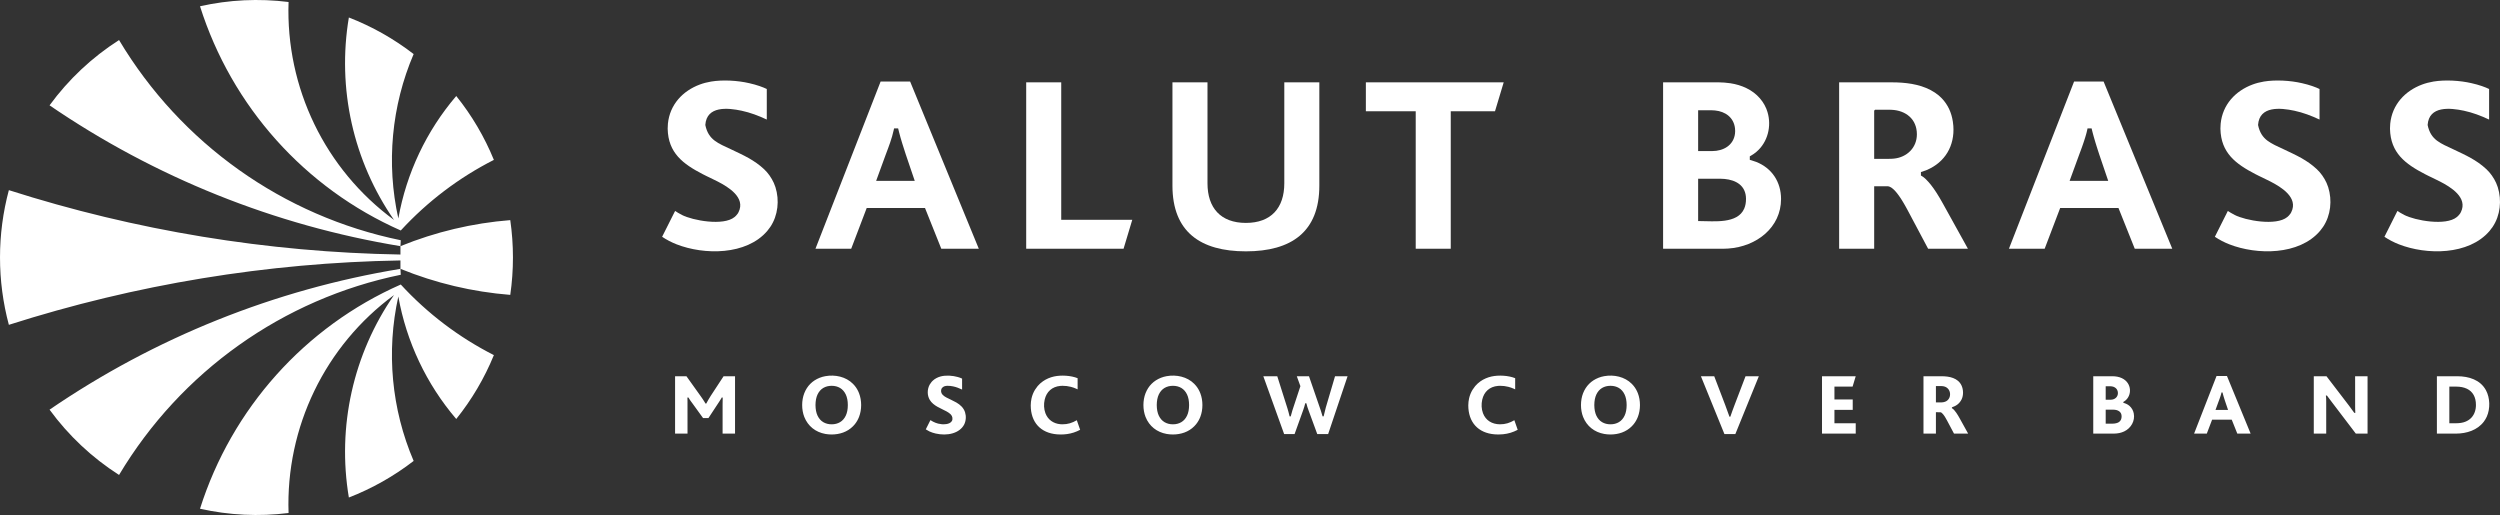
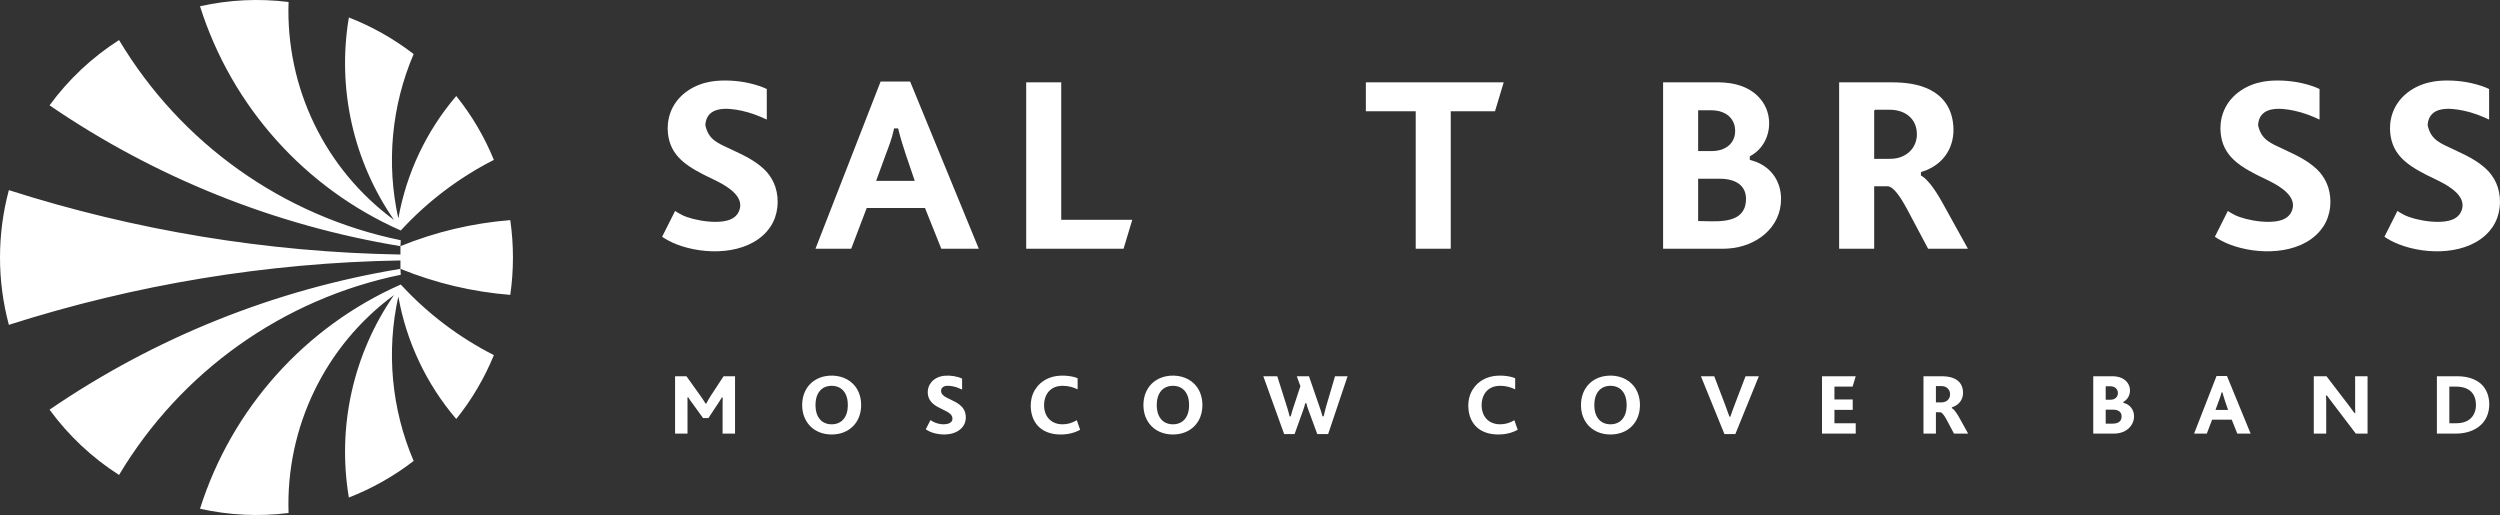
<svg xmlns="http://www.w3.org/2000/svg" width="500" height="103" viewBox="0 0 500 103" fill="none">
  <rect x="0" y="0" width="500" height="103" fill="#333333" stroke="none" />
  <g clip-path="url(#clip0_87_135)">
    <path fill-rule="evenodd" clip-rule="evenodd" d="M80.041 52.09C53.467 52.541 27.101 56.879 1.773 64.966C-0.59 56.144 -0.59 46.851 1.773 38.029C27.101 46.115 53.467 50.453 80.041 50.905H80.089V49.231C80.089 49.231 80.111 48.837 80.155 48.048C56.613 43.224 36.17 28.697 23.81 8.011C18.41 11.46 13.697 15.887 9.911 21.068C30.981 35.477 54.932 45.089 80.089 49.231C87.102 46.378 94.509 44.622 102.053 44.024C102.769 48.982 102.769 54.018 102.053 58.976C94.509 58.378 87.102 56.622 80.089 53.769C80.089 53.769 80.111 54.163 80.155 54.952C56.613 59.776 36.17 74.302 23.81 94.989C18.41 91.54 13.697 87.112 9.911 81.932C30.981 67.523 54.932 57.91 80.089 53.769L80.089 52.09L80.041 52.09ZM80.155 46.097C60.976 37.635 46.349 21.298 40.002 1.253C45.813 -0.052 51.805 -0.34 57.713 0.4C57.12 17.541 65.019 33.865 78.806 43.991C70.635 32.2 67.392 17.662 69.773 3.498C74.417 5.301 78.78 7.764 82.728 10.812C78.296 21.178 77.225 32.681 79.666 43.693C81.285 34.639 85.284 26.183 91.249 19.201C94.359 23.072 96.894 27.375 98.775 31.977C91.779 35.531 85.473 40.313 80.155 46.097ZM80.155 56.903C60.976 65.365 46.349 81.702 40.002 101.747C45.813 103.051 51.805 103.34 57.713 102.6C57.12 85.459 65.019 69.135 78.806 59.008C70.635 70.8 67.392 85.338 69.773 99.502C74.417 97.699 78.78 95.236 82.728 92.188C78.296 81.822 77.225 70.319 79.666 59.307C81.285 68.361 85.284 76.817 91.249 83.799C94.359 79.928 96.894 75.624 98.775 71.023C91.779 67.469 85.473 62.687 80.155 56.903Z" fill="white" />
    <path d="M132.424 47.356C133.33 47.968 134.302 48.467 135.318 48.865C140.826 51.022 149.29 51.075 153.453 46.187C153.67 45.931 153.873 45.664 154.062 45.383C155.606 43.09 155.918 40.052 155.089 37.432C154.997 37.143 154.89 36.865 154.768 36.6L154.751 36.563V36.561C154.633 36.304 154.505 36.056 154.368 35.817C154.226 35.569 154.072 35.328 153.906 35.095C153.742 34.864 153.569 34.643 153.386 34.433C153.204 34.224 153.012 34.024 152.809 33.832L152.803 33.827C150.834 31.988 148.657 31.027 146.269 29.894C143.679 28.664 141.681 28.036 141.063 24.996C141.326 21.126 145.56 21.56 148.313 22.142C150.051 22.511 151.748 23.156 153.357 23.913V17.799C153.155 17.702 152.945 17.608 152.726 17.518C152.472 17.414 152.203 17.312 151.917 17.215C151.6 17.106 151.271 17.004 150.929 16.908C150.569 16.808 150.212 16.721 149.848 16.637C147.53 16.098 144.566 15.923 142.221 16.311C141.817 16.378 141.426 16.461 141.05 16.56C140.93 16.592 140.038 16.851 139.997 16.892C136.509 18.18 133.96 20.951 133.583 24.729C133.553 25.033 133.537 25.345 133.537 25.665V25.772C133.635 30.589 136.621 32.8 140.53 34.824C140.792 34.959 141.045 35.087 141.289 35.208C141.533 35.328 141.787 35.449 142.05 35.571L142.055 35.574C142.572 35.818 143.067 36.062 143.542 36.307C145.659 37.396 149.171 39.51 147.707 42.435C147.67 42.508 147.631 42.579 147.588 42.647L147.593 42.65L147.485 42.798C147.403 42.91 147.314 43.017 147.22 43.118C147.124 43.22 147.023 43.315 146.916 43.404C144.691 45.253 138.493 44.077 136.406 42.999C136.142 42.863 135.878 42.718 135.617 42.563C135.413 42.443 135.213 42.32 135.018 42.193L132.424 47.356Z" fill="white" />
    <path d="M163.092 49.75H170.239L173.228 41.897L173.294 41.722L173.338 41.606H173.461H173.646H184.702H184.883H185.004L185.049 41.72L185.117 41.89L188.259 49.75H195.761L182.027 16.312H176.121L163.092 49.75ZM175.447 35.574L177.15 30.911L177.151 30.908L177.154 30.9C177.744 29.345 178.388 27.666 178.736 26.039L178.813 25.682C179.038 25.682 179.263 25.682 179.488 25.682H179.629C179.689 25.934 179.75 26.186 179.813 26.437C180.193 27.926 180.671 29.404 181.148 30.864L182.749 35.584L182.87 35.941L182.951 36.179H182.701H182.326H175.868H175.483H175.226L175.315 35.937L175.447 35.574Z" fill="white" />
    <path d="M205.239 49.75H217.652H224.712L226.455 43.959H224.712H217.652H212.695H212.426H212.246V43.779V43.509V16.468H205.239V49.75Z" fill="white" />
-     <path d="M249.179 50.269C258.26 50.269 263.867 46.379 263.867 37.129V16.468H256.86V36.662C256.86 41.604 254.201 44.582 249.179 44.582C244.157 44.582 241.498 41.601 241.498 36.662V16.468H234.49V37.129C234.49 46.331 240.043 50.269 249.179 50.269Z" fill="white" />
    <path d="M283.143 49.75H290.15V22.709V22.259H290.599H298.998L300.741 16.468H273.173V22.259H282.695H283.143V22.709V49.75Z" fill="white" />
    <path d="M332.619 49.75H344.466H344.645C344.977 49.745 345.306 49.732 345.63 49.71C351.327 49.327 356.21 45.492 356.21 39.8C356.21 36.412 354.391 33.614 351.229 32.378C350.93 32.261 350.616 32.156 350.287 32.063L350.09 32.008L349.959 31.971V31.835V31.631V31.527V31.371V31.267L350.05 31.215L350.187 31.136C350.389 31.021 350.582 30.899 350.764 30.771C350.948 30.642 351.125 30.506 351.295 30.36C353.549 28.441 354.348 25.231 353.501 22.422C353.435 22.203 353.361 21.989 353.278 21.779L353.24 21.69C353.138 21.446 353.024 21.209 352.898 20.98C352.771 20.75 352.631 20.526 352.479 20.308C352.325 20.087 352.159 19.873 351.98 19.667C350.484 17.934 348.32 16.998 346.096 16.653C345.713 16.594 345.309 16.548 344.887 16.517C344.521 16.489 344.148 16.473 343.767 16.468L343.588 16.468H332.619L332.619 49.75ZM339.627 43.768V36.195V35.925V35.745H339.806H340.075H344.053H344.127L344.13 35.748C346.266 35.773 348.612 36.487 349.108 38.845C349.168 39.126 349.198 39.427 349.201 39.747C349.203 40.118 349.175 40.467 349.117 40.793C349.058 41.123 348.968 41.428 348.848 41.709C347.516 44.824 342.715 44.219 340.075 44.219H339.806H339.627V44.038V43.768ZM339.627 22.051C340.513 22.051 341.399 22.051 342.285 22.051C342.287 22.052 342.918 22.083 342.994 22.091C345.078 22.295 346.743 23.493 347 25.651C347.022 25.834 347.033 26.02 347.033 26.21C347.033 26.385 347.022 26.56 346.999 26.735C346.7 29.085 344.654 30.213 342.451 30.213C341.51 30.213 340.568 30.213 339.627 30.213C339.627 27.493 339.628 24.772 339.627 22.051Z" fill="white" />
    <path d="M367.827 49.75H374.835V37.699V37.429V37.25L375.014 37.25L375.283 37.25L377.556 37.249H377.575H377.588L377.605 37.252L377.63 37.256C377.725 37.272 377.821 37.3 377.92 37.34C378.015 37.379 378.112 37.429 378.21 37.489L378.363 37.584L378.36 37.589C378.399 37.618 378.44 37.648 378.481 37.681C378.568 37.749 378.658 37.826 378.751 37.913L378.758 37.917L378.769 37.927C378.861 38.016 378.959 38.117 379.063 38.233C379.166 38.347 379.27 38.47 379.375 38.6C379.478 38.729 379.585 38.869 379.696 39.021C379.801 39.166 379.915 39.327 380.035 39.505C380.157 39.686 380.278 39.872 380.398 40.065C380.518 40.257 380.646 40.47 380.782 40.703C380.914 40.929 381.049 41.167 381.188 41.417C381.326 41.665 381.469 41.929 381.618 42.209L385.624 49.75H393.585L388.583 40.718C388.367 40.328 388.153 39.952 387.94 39.591C387.73 39.236 387.524 38.901 387.324 38.588C387.121 38.271 386.926 37.982 386.741 37.719C386.556 37.456 386.371 37.208 386.186 36.976L386.161 36.944C385.988 36.731 385.822 36.536 385.665 36.36C385.501 36.176 385.343 36.01 385.19 35.86C385.045 35.718 384.906 35.595 384.775 35.49C384.647 35.387 384.526 35.303 384.411 35.237L384.276 35.159L384.185 35.107V35.003V34.846V34.743V34.545V34.413L384.311 34.373L384.499 34.314C384.793 34.22 385.078 34.115 385.356 33.998C389.014 32.458 390.958 29.154 390.667 25.172C390.645 24.872 390.611 24.579 390.566 24.294C390.289 22.529 389.616 21.003 388.389 19.697C387.986 19.267 387.518 18.876 386.985 18.522C384.753 17.042 382.01 16.58 379.383 16.485C379.054 16.474 378.704 16.468 378.331 16.468H367.827L367.827 49.75ZM374.835 31.319V22.397V22.127L375.014 21.947H375.283H377.814C377.963 21.947 378.116 21.951 378.272 21.957C381.167 22.074 383.377 23.827 383.377 26.858C383.377 29.592 381.329 31.465 378.794 31.72C378.634 31.736 378.468 31.749 378.295 31.757C378.116 31.765 377.938 31.769 377.763 31.769H375.283H375.014H374.835V31.589V31.319Z" fill="white" />
-     <path d="M401.785 49.75H408.932L411.921 41.897L411.987 41.722L412.032 41.606H412.155H412.34H423.396H423.577H423.697L423.743 41.72L423.811 41.89L426.952 49.75H434.454L420.72 16.312H414.815L401.785 49.75ZM414.141 35.574L415.844 30.911L415.845 30.908L415.847 30.9C415.959 30.605 416.063 30.328 416.159 30.068C416.258 29.799 416.349 29.548 416.432 29.314C416.519 29.067 416.6 28.835 416.674 28.618C416.748 28.399 416.812 28.206 416.865 28.04V28.034L416.874 28.006C416.943 27.796 417.003 27.608 417.053 27.443C417.107 27.269 417.158 27.099 417.204 26.934C417.25 26.773 417.292 26.616 417.33 26.465C417.368 26.315 417.401 26.173 417.43 26.039L417.476 25.825L417.506 25.682H417.651H417.868H417.971H418.182H418.322L418.355 25.82L418.405 26.027C418.438 26.162 418.472 26.299 418.507 26.437C418.538 26.557 418.579 26.713 418.632 26.911C418.674 27.069 418.721 27.238 418.772 27.42C418.824 27.601 418.878 27.787 418.934 27.975L418.942 28.001V28.005C418.993 28.182 419.05 28.373 419.112 28.577C419.169 28.765 419.243 29.001 419.33 29.278C419.426 29.58 419.507 29.834 419.577 30.053C419.649 30.276 419.74 30.553 419.841 30.864L421.443 35.584L421.564 35.941L421.644 36.179H421.394H421.019H414.561H414.176H413.92L414.008 35.937L414.141 35.574Z" fill="white" />
    <path d="M442.973 47.356C443.879 47.968 444.851 48.467 445.867 48.865C451.375 51.022 459.838 51.075 464.002 46.187C464.219 45.931 464.422 45.664 464.611 45.383C466.155 43.09 466.467 40.052 465.638 37.432C465.546 37.143 465.439 36.865 465.317 36.6L465.3 36.563V36.561C465.182 36.304 465.054 36.056 464.917 35.817C464.775 35.569 464.62 35.328 464.455 35.095C464.291 34.864 464.118 34.643 463.934 34.433C463.753 34.224 463.561 34.024 463.357 33.832L463.352 33.827C461.383 31.988 459.206 31.027 456.817 29.894C454.227 28.664 452.229 28.036 451.611 24.996C451.875 21.126 456.108 21.56 458.862 22.142C460.6 22.511 462.297 23.156 463.906 23.913V17.799C463.704 17.702 463.494 17.608 463.275 17.518C463.021 17.414 462.751 17.312 462.466 17.215C462.149 17.106 461.82 17.004 461.478 16.908C461.118 16.808 460.76 16.721 460.397 16.637C458.079 16.098 455.115 15.923 452.77 16.311C452.365 16.378 451.975 16.461 451.599 16.56C451.479 16.592 450.587 16.851 450.546 16.892C447.058 18.18 444.508 20.951 444.132 24.729C444.102 25.033 444.086 25.345 444.086 25.665V25.772C444.184 30.589 447.17 32.8 451.079 34.824C451.341 34.959 451.594 35.087 451.838 35.208C452.082 35.328 452.335 35.449 452.599 35.571L452.604 35.574C453.12 35.818 453.616 36.062 454.091 36.307C456.208 37.396 459.72 39.51 458.255 42.435C458.219 42.508 458.18 42.579 458.137 42.647L458.141 42.65L458.033 42.798C457.951 42.91 457.863 43.017 457.769 43.118C457.673 43.22 457.572 43.315 457.465 43.404C455.24 45.253 449.042 44.077 446.955 42.999C446.69 42.863 446.427 42.718 446.165 42.563C445.962 42.443 445.762 42.32 445.566 42.193L442.973 47.356Z" fill="white" />
    <path d="M476.887 47.356C477.793 47.968 478.765 48.467 479.781 48.865C485.289 51.022 493.753 51.075 497.916 46.187C498.133 45.931 498.336 45.664 498.525 45.383C500.069 43.09 500.381 40.052 499.552 37.432C499.46 37.143 499.353 36.865 499.231 36.6L499.214 36.563V36.561C499.096 36.304 498.968 36.056 498.831 35.817C498.689 35.569 498.535 35.328 498.369 35.095C498.205 34.864 498.032 34.643 497.849 34.433C497.667 34.224 497.475 34.024 497.272 33.832L497.266 33.827C495.297 31.988 493.12 31.027 490.732 29.894C488.141 28.664 486.143 28.036 485.526 24.996C485.789 21.126 490.022 21.56 492.776 22.142C494.514 22.511 496.211 23.156 497.82 23.913V17.799C497.618 17.702 497.408 17.608 497.189 17.518C496.935 17.414 496.665 17.312 496.38 17.215C496.063 17.106 495.734 17.004 495.392 16.908C495.032 16.808 494.675 16.721 494.311 16.637C491.993 16.098 489.029 15.923 486.684 16.311C486.28 16.378 485.889 16.461 485.513 16.56C485.393 16.592 484.501 16.851 484.46 16.892C480.972 18.18 478.423 20.951 478.046 24.729C478.016 25.033 478 25.345 478 25.665V25.772C478.098 30.589 481.084 32.8 484.993 34.824C485.255 34.959 485.508 35.087 485.752 35.208C485.996 35.328 486.25 35.449 486.513 35.571L486.518 35.574C487.035 35.818 487.53 36.062 488.005 36.307C490.122 37.396 493.634 39.51 492.17 42.435C492.133 42.508 492.094 42.579 492.051 42.647L492.056 42.65L491.948 42.798C491.866 42.91 491.777 43.017 491.683 43.118C491.587 43.22 491.486 43.315 491.379 43.404C489.154 45.253 482.956 44.077 480.869 42.999C480.604 42.863 480.341 42.718 480.08 42.563C479.876 42.443 479.676 42.32 479.481 42.193L476.887 47.356Z" fill="white" />
    <path fill-rule="evenodd" clip-rule="evenodd" d="M166.332 84.862C166.173 84.862 166.019 84.853 165.87 84.835C165.721 84.817 165.576 84.79 165.435 84.753C165.294 84.717 165.158 84.672 165.028 84.617C164.907 84.567 164.791 84.51 164.678 84.444L164.649 84.427C164.527 84.354 164.412 84.273 164.304 84.183C164.195 84.093 164.094 83.993 163.999 83.885C163.904 83.778 163.816 83.661 163.735 83.535C163.653 83.409 163.579 83.275 163.511 83.133L163.495 83.099C163.434 82.966 163.38 82.825 163.332 82.677C163.281 82.517 163.238 82.348 163.204 82.171C163.17 81.996 163.144 81.811 163.127 81.617C163.109 81.424 163.099 81.222 163.098 81.012V81.011C163.099 80.8 163.109 80.598 163.127 80.405C163.144 80.212 163.17 80.027 163.204 79.852C163.238 79.675 163.281 79.506 163.332 79.346C163.38 79.198 163.434 79.057 163.496 78.924L163.511 78.89C163.579 78.748 163.653 78.614 163.734 78.488C163.816 78.362 163.904 78.246 163.998 78.138C164.093 78.03 164.194 77.93 164.303 77.839C164.41 77.75 164.524 77.669 164.644 77.596L164.649 77.593C164.77 77.521 164.897 77.458 165.028 77.404C165.159 77.35 165.295 77.304 165.435 77.269C165.575 77.233 165.72 77.206 165.869 77.188C166.019 77.17 166.173 77.161 166.332 77.161C166.49 77.161 166.645 77.17 166.794 77.188C166.944 77.206 167.089 77.233 167.229 77.269C167.369 77.304 167.504 77.35 167.636 77.404C167.767 77.458 167.893 77.521 168.014 77.593L168.019 77.596C168.139 77.668 168.253 77.75 168.36 77.839C168.469 77.93 168.571 78.03 168.665 78.138C168.76 78.246 168.848 78.362 168.929 78.488C169.01 78.614 169.085 78.748 169.152 78.89L169.168 78.924C169.23 79.057 169.284 79.199 169.332 79.347C169.383 79.507 169.426 79.676 169.461 79.853C169.495 80.028 169.521 80.213 169.538 80.407C169.556 80.6 169.565 80.801 169.565 81.011C169.565 81.222 169.556 81.423 169.538 81.616C169.521 81.81 169.495 81.995 169.461 82.17C169.426 82.347 169.383 82.516 169.332 82.676C169.284 82.824 169.23 82.965 169.168 83.099L169.152 83.133C169.085 83.275 169.01 83.409 168.929 83.535C168.847 83.661 168.759 83.778 168.665 83.885C168.57 83.993 168.468 84.093 168.36 84.183C168.252 84.273 168.136 84.354 168.014 84.427L167.985 84.444C167.873 84.51 167.756 84.567 167.636 84.617C167.505 84.672 167.369 84.717 167.229 84.753C167.088 84.79 166.943 84.817 166.794 84.835C166.644 84.853 166.49 84.862 166.332 84.862ZM489.867 84.541V77.429V77.357V77.321H489.903H489.974H491.211C491.421 77.321 491.625 77.329 491.822 77.347C492.019 77.365 492.207 77.391 492.387 77.426C492.567 77.462 492.74 77.506 492.905 77.559C493.07 77.612 493.227 77.674 493.374 77.745L493.402 77.759C493.541 77.826 493.671 77.901 493.794 77.983C493.924 78.071 494.046 78.167 494.159 78.27C494.271 78.374 494.375 78.487 494.47 78.607C494.565 78.728 494.651 78.856 494.728 78.993L494.729 78.993C494.805 79.131 494.872 79.275 494.929 79.426C494.986 79.577 495.034 79.735 495.072 79.9C495.11 80.065 495.139 80.237 495.158 80.417C495.177 80.596 495.187 80.783 495.187 80.976V81.012C495.187 81.122 495.182 81.231 495.175 81.337C495.166 81.456 495.152 81.574 495.134 81.691C495.115 81.809 495.092 81.924 495.064 82.038C495.036 82.152 495.004 82.265 494.966 82.376L494.965 82.379L494.965 82.379C494.926 82.491 494.883 82.599 494.835 82.703C494.786 82.807 494.733 82.908 494.674 83.007C494.615 83.104 494.552 83.198 494.483 83.29C494.421 83.371 494.356 83.449 494.286 83.525L494.263 83.55C494.183 83.636 494.097 83.717 494.006 83.793C493.915 83.87 493.819 83.941 493.717 84.008C493.615 84.075 493.508 84.138 493.395 84.195C493.282 84.253 493.164 84.306 493.04 84.355L493.034 84.357H493.033C492.909 84.404 492.78 84.446 492.645 84.482C492.509 84.518 492.366 84.549 492.218 84.573C492.07 84.597 491.916 84.616 491.758 84.629C491.605 84.641 491.445 84.647 491.279 84.648L491.264 84.649H489.974H489.903H489.867V84.613V84.541ZM443.153 81.843L443.736 80.247L443.737 80.246C443.775 80.146 443.81 80.051 443.843 79.961C443.877 79.868 443.909 79.782 443.937 79.703C443.967 79.618 443.995 79.538 444.02 79.464C444.045 79.39 444.067 79.322 444.087 79.261V79.26L444.088 79.254C444.111 79.184 444.132 79.12 444.15 79.061C444.169 79.001 444.186 78.943 444.202 78.886C444.218 78.83 444.232 78.776 444.245 78.724C444.258 78.673 444.27 78.624 444.28 78.577L444.292 78.52L444.298 78.491H444.327H444.385H444.42H444.476H444.505L444.511 78.519L444.525 78.574C444.535 78.619 444.547 78.667 444.56 78.715C444.571 78.76 444.585 78.814 444.602 78.877C444.617 78.935 444.634 78.995 444.652 79.058C444.669 79.118 444.687 79.179 444.706 79.242L444.707 79.248V79.249C444.725 79.311 444.745 79.378 444.767 79.45C444.787 79.515 444.812 79.596 444.841 79.689C444.872 79.786 444.9 79.872 444.926 79.953C444.952 80.034 444.983 80.128 445.016 80.23L445.017 80.232L445.564 81.846L445.596 81.941L445.613 81.988H445.562H445.462H443.254H443.152H443.1L443.118 81.94L443.153 81.843ZM421.138 79.841V77.358V77.286V77.25H421.174H421.246H421.988H421.996L421.997 77.25C422.081 77.251 422.162 77.255 422.239 77.263C422.32 77.271 422.396 77.282 422.469 77.297C422.543 77.313 422.614 77.332 422.681 77.355C422.748 77.378 422.811 77.405 422.87 77.436L422.9 77.452C422.948 77.478 422.994 77.507 423.037 77.537C423.09 77.573 423.138 77.611 423.182 77.653C423.227 77.694 423.267 77.738 423.304 77.785C423.334 77.823 423.361 77.863 423.386 77.904L423.386 77.905L423.398 77.927L423.402 77.933C423.432 77.985 423.458 78.038 423.48 78.093C423.502 78.148 423.521 78.204 423.536 78.263C423.55 78.32 423.561 78.379 423.568 78.44C423.575 78.501 423.579 78.563 423.579 78.626C423.579 78.684 423.575 78.742 423.568 78.8C423.561 78.857 423.55 78.913 423.536 78.967C423.521 79.022 423.503 79.075 423.481 79.127C423.46 79.179 423.434 79.23 423.405 79.28C423.376 79.33 423.344 79.378 423.308 79.424C423.272 79.469 423.232 79.512 423.189 79.553C423.147 79.593 423.1 79.631 423.051 79.666C423.001 79.701 422.948 79.734 422.892 79.764C422.835 79.795 422.775 79.822 422.712 79.844C422.648 79.867 422.581 79.886 422.511 79.902C422.443 79.916 422.371 79.928 422.295 79.936C422.223 79.943 422.147 79.947 422.067 79.948L422.066 79.949H422.058H421.246H421.174H421.138V79.913V79.841ZM421.138 84.629V82.04V81.968V81.932H421.174H421.246H422.606H422.621C422.747 81.933 422.867 81.941 422.978 81.954C423.096 81.968 423.206 81.989 423.308 82.016C423.413 82.044 423.511 82.079 423.601 82.121C423.692 82.164 423.775 82.213 423.851 82.27L423.878 82.29C423.945 82.343 424.003 82.4 424.055 82.462C424.114 82.532 424.163 82.609 424.202 82.692C424.241 82.773 424.27 82.862 424.29 82.956C424.31 83.049 424.32 83.149 424.32 83.254C424.321 83.378 424.312 83.495 424.293 83.603C424.273 83.713 424.243 83.814 424.204 83.907C424.163 84.002 424.112 84.09 424.05 84.168C423.988 84.247 423.915 84.317 423.833 84.379L423.799 84.405C423.727 84.455 423.646 84.499 423.558 84.538C423.455 84.583 423.342 84.621 423.218 84.65C423.097 84.679 422.964 84.701 422.82 84.716C422.676 84.73 422.522 84.737 422.359 84.737H421.246H421.174H421.138V84.701V84.629ZM387.183 80.373V77.322V77.25V77.214H387.219H387.291H388.156C388.208 77.214 388.26 77.215 388.311 77.217C388.364 77.22 388.413 77.223 388.458 77.227C388.506 77.231 388.552 77.236 388.597 77.242C388.643 77.249 388.685 77.256 388.725 77.264L388.727 77.264C388.761 77.272 388.798 77.281 388.836 77.291C388.871 77.301 388.907 77.312 388.942 77.324C388.978 77.335 389.012 77.348 389.044 77.361C389.077 77.374 389.108 77.388 389.137 77.401L389.138 77.402L389.14 77.403C389.209 77.436 389.274 77.474 389.335 77.516C389.396 77.557 389.454 77.603 389.508 77.653C389.561 77.702 389.611 77.755 389.656 77.811C389.702 77.867 389.744 77.927 389.782 77.991C389.821 78.055 389.854 78.121 389.883 78.189C389.912 78.257 389.936 78.327 389.955 78.399C389.974 78.47 389.988 78.543 389.998 78.619C390.008 78.694 390.013 78.77 390.013 78.848V78.856L390.012 78.857C390.011 78.934 390.006 79.008 389.998 79.08C389.989 79.154 389.976 79.226 389.959 79.295C389.941 79.365 389.92 79.432 389.894 79.496C389.868 79.561 389.838 79.623 389.804 79.682C389.77 79.741 389.733 79.796 389.693 79.849C389.652 79.902 389.609 79.951 389.564 79.997C389.518 80.043 389.469 80.085 389.417 80.126C389.366 80.165 389.311 80.202 389.252 80.235L389.251 80.236L389.25 80.237C389.215 80.256 389.179 80.274 389.142 80.291C389.105 80.308 389.067 80.324 389.029 80.338C388.99 80.353 388.949 80.367 388.907 80.38C388.874 80.39 388.841 80.4 388.807 80.409L388.78 80.415C388.737 80.426 388.691 80.436 388.642 80.444C388.593 80.452 388.541 80.459 388.487 80.465C388.433 80.47 388.377 80.474 388.319 80.477C388.259 80.48 388.199 80.481 388.139 80.481H387.291H387.219H387.183V80.445V80.373ZM322.095 84.862C321.937 84.862 321.783 84.853 321.633 84.835C321.484 84.817 321.339 84.79 321.198 84.753C321.057 84.717 320.921 84.672 320.791 84.617C320.67 84.567 320.554 84.51 320.442 84.444L320.412 84.427C320.29 84.354 320.175 84.273 320.067 84.183C319.958 84.093 319.857 83.993 319.762 83.885C319.667 83.778 319.579 83.661 319.498 83.535C319.417 83.409 319.342 83.275 319.275 83.133L319.258 83.099C319.197 82.966 319.143 82.825 319.096 82.677C319.044 82.517 319.002 82.348 318.967 82.171C318.933 81.996 318.908 81.811 318.89 81.617C318.872 81.424 318.863 81.222 318.861 81.012V81.011C318.863 80.8 318.872 80.599 318.89 80.405C318.908 80.212 318.933 80.027 318.967 79.852C319.002 79.675 319.044 79.506 319.096 79.346C319.143 79.198 319.197 79.057 319.259 78.924L319.275 78.89C319.342 78.748 319.416 78.614 319.498 78.488C319.579 78.362 319.667 78.246 319.761 78.138C319.856 78.03 319.957 77.93 320.066 77.839C320.173 77.75 320.287 77.669 320.407 77.596L320.412 77.593C320.533 77.521 320.66 77.458 320.791 77.404C320.922 77.35 321.058 77.304 321.198 77.269C321.338 77.233 321.483 77.206 321.632 77.188C321.782 77.17 321.936 77.161 322.095 77.161C322.254 77.161 322.408 77.17 322.557 77.188C322.707 77.206 322.852 77.233 322.992 77.269C323.132 77.304 323.267 77.35 323.399 77.404C323.53 77.458 323.656 77.521 323.778 77.593L323.782 77.596C323.903 77.668 324.017 77.75 324.124 77.839C324.232 77.93 324.334 78.03 324.429 78.138C324.523 78.246 324.611 78.362 324.692 78.488C324.774 78.614 324.848 78.748 324.915 78.89L324.931 78.924C324.993 79.057 325.048 79.199 325.095 79.347C325.147 79.507 325.19 79.676 325.224 79.853C325.258 80.028 325.284 80.213 325.301 80.407C325.319 80.6 325.328 80.801 325.329 81.011C325.328 81.222 325.319 81.423 325.301 81.616C325.284 81.81 325.258 81.995 325.224 82.17C325.19 82.347 325.147 82.516 325.095 82.676C325.048 82.824 324.993 82.965 324.931 83.099L324.915 83.133C324.848 83.275 324.773 83.409 324.692 83.535C324.61 83.661 324.522 83.778 324.428 83.885C324.333 83.993 324.231 84.093 324.123 84.183C324.015 84.273 323.9 84.354 323.778 84.427L323.748 84.444C323.636 84.51 323.519 84.567 323.399 84.617C323.268 84.672 323.133 84.717 322.992 84.753C322.851 84.79 322.706 84.817 322.557 84.835C322.407 84.853 322.253 84.862 322.095 84.862ZM234.584 84.862C234.425 84.862 234.271 84.853 234.122 84.835C233.973 84.817 233.828 84.79 233.687 84.753C233.546 84.717 233.41 84.672 233.28 84.617C233.159 84.567 233.043 84.51 232.93 84.444L232.901 84.427C232.779 84.354 232.664 84.273 232.556 84.183C232.447 84.093 232.346 83.993 232.251 83.885C232.156 83.778 232.068 83.661 231.987 83.535C231.905 83.409 231.831 83.275 231.763 83.133L231.747 83.099C231.686 82.966 231.632 82.825 231.584 82.677C231.533 82.517 231.49 82.348 231.456 82.171C231.422 81.996 231.396 81.811 231.379 81.617C231.361 81.424 231.352 81.222 231.35 81.012V81.011C231.352 80.8 231.361 80.599 231.379 80.405C231.396 80.212 231.422 80.027 231.456 79.852C231.49 79.675 231.533 79.506 231.584 79.346C231.632 79.198 231.686 79.057 231.748 78.924L231.763 78.89C231.831 78.748 231.905 78.614 231.986 78.488C232.068 78.362 232.156 78.246 232.25 78.138C232.345 78.03 232.446 77.93 232.555 77.839C232.662 77.75 232.776 77.669 232.896 77.596L232.901 77.593C233.022 77.521 233.149 77.458 233.28 77.404C233.411 77.35 233.547 77.304 233.687 77.269C233.827 77.233 233.972 77.206 234.121 77.188C234.271 77.17 234.425 77.161 234.584 77.161C234.743 77.161 234.897 77.17 235.046 77.188C235.196 77.206 235.341 77.233 235.481 77.269C235.621 77.304 235.756 77.35 235.888 77.404C236.019 77.458 236.145 77.521 236.267 77.593L236.271 77.596C236.391 77.668 236.506 77.75 236.612 77.839C236.721 77.93 236.823 78.03 236.917 78.138C237.012 78.246 237.1 78.362 237.181 78.488C237.262 78.614 237.337 78.748 237.404 78.89L237.42 78.924C237.482 79.057 237.536 79.199 237.584 79.347C237.635 79.507 237.678 79.676 237.713 79.853C237.747 80.028 237.773 80.213 237.79 80.407C237.808 80.6 237.817 80.801 237.818 81.011C237.817 81.222 237.808 81.423 237.79 81.616C237.773 81.81 237.747 81.995 237.713 82.17C237.678 82.347 237.635 82.516 237.584 82.676C237.536 82.824 237.482 82.965 237.42 83.099L237.404 83.133C237.337 83.275 237.262 83.409 237.181 83.535C237.099 83.661 237.011 83.778 236.917 83.885C236.822 83.993 236.72 84.093 236.612 84.183C236.504 84.273 236.388 84.354 236.267 84.427L236.237 84.444C236.125 84.51 236.008 84.567 235.888 84.617C235.757 84.672 235.621 84.717 235.481 84.753C235.34 84.79 235.195 84.817 235.046 84.835C234.896 84.853 234.742 84.862 234.584 84.862ZM233.322 75.234C235.271 74.884 237.427 75.333 238.852 76.771L239.211 77.169C239.576 77.618 239.847 78.1 240.06 78.641C240.623 80.084 240.624 81.939 240.06 83.382C239.848 83.922 239.576 84.405 239.211 84.854L238.852 85.252C237.715 86.399 236.175 86.893 234.584 86.898C234.16 86.897 233.739 86.862 233.328 86.788C231.377 86.438 229.842 85.244 229.108 83.382C228.544 81.937 228.544 80.085 229.108 78.641C229.685 77.176 230.731 76.135 232.189 75.555C232.551 75.41 232.935 75.304 233.322 75.234ZM212.058 77.183C210.414 77.332 209.29 78.346 208.932 79.948C208.735 80.828 208.768 81.782 209.08 82.63C209.576 83.954 210.686 84.72 212.075 84.843C212.203 84.854 212.335 84.86 212.471 84.861C213.574 84.861 214.414 84.593 215.361 84.044L216.029 85.961C215.212 86.392 214.323 86.694 213.409 86.814C212.977 86.87 212.586 86.901 212.151 86.898C211.904 86.898 211.663 86.888 211.429 86.87C208.092 86.605 206.147 84.428 206.147 81.064C206.151 80.593 206.202 80.123 206.307 79.665C206.445 79.064 206.677 78.481 206.995 77.956L207.531 77.214C207.849 76.842 208.186 76.544 208.584 76.26C209.246 75.796 210.014 75.473 210.804 75.298C212.212 74.987 214.171 75.092 215.523 75.639V77.873C215.435 77.829 215.345 77.787 215.253 77.746C214.907 77.591 214.543 77.463 214.177 77.369C213.612 77.226 213.091 77.16 212.507 77.161C212.352 77.162 212.202 77.17 212.058 77.183ZM191.27 80.499C192.049 80.947 192.73 81.568 193.009 82.449C193.262 83.248 193.207 84.18 192.817 84.935C192.589 85.361 192.301 85.681 191.92 85.975C191.501 86.298 191.052 86.502 190.547 86.657C190.013 86.822 189.431 86.893 188.871 86.898C188.276 86.898 187.723 86.841 187.143 86.707C186.72 86.611 186.287 86.47 185.893 86.289L185.157 85.872L186.085 84.024L186.599 84.326C186.919 84.491 187.261 84.629 187.61 84.719L188.343 84.844C188.464 84.854 188.587 84.86 188.714 84.861C189.115 84.861 189.542 84.804 189.904 84.623C190.099 84.527 190.225 84.413 190.351 84.24C190.424 84.132 190.466 84.01 190.485 83.88L190.474 83.506C190.434 83.293 190.339 83.104 190.196 82.941C190.15 82.888 190.099 82.836 190.046 82.786C189.665 82.431 188.961 82.088 188.489 81.868L187.476 81.347C186.878 81.009 186.313 80.575 185.955 79.978C185.403 79.058 185.428 77.834 185.948 76.904L186.322 76.377L186.558 76.135C186.991 75.722 187.576 75.434 188.154 75.282C189.19 75.01 190.526 75.114 191.555 75.401C191.85 75.483 192.151 75.589 192.419 75.721V77.913C191.855 77.642 191.25 77.409 190.64 77.28C190.252 77.198 189.9 77.161 189.506 77.161C189.074 77.162 188.668 77.261 188.39 77.608C188.228 77.824 188.184 78.15 188.238 78.415C188.287 78.652 188.375 78.775 188.52 78.949C188.722 79.162 188.991 79.349 189.254 79.487C189.951 79.855 190.568 80.097 191.27 80.499ZM171.808 78.641C172.372 80.084 172.372 81.939 171.808 83.382C171.596 83.922 171.324 84.405 170.959 84.854L170.6 85.252C169.463 86.399 167.923 86.893 166.332 86.898C165.908 86.897 165.487 86.862 165.076 86.788C163.121 86.437 161.595 85.245 160.856 83.382C160.292 81.937 160.292 80.085 160.856 78.641C161.437 77.174 162.475 76.137 163.937 75.555C164.299 75.41 164.683 75.304 165.071 75.234C167.019 74.884 169.175 75.333 170.6 76.771L170.959 77.169C171.324 77.618 171.596 78.1 171.808 78.641ZM147.007 75.249V86.721H144.519V80.869L144.542 79.502H144.34L144.262 79.672L143.848 80.333L143.544 80.793L141.687 83.617H140.615L138.493 80.682L138.369 80.515L138.232 80.33L138.006 80.015L137.691 79.502H137.481L137.5 80.222L137.503 86.721H135.016V75.249H137.291L140.173 79.283L140.541 79.814L140.877 80.336L141.099 80.711H141.263L141.376 80.488L141.661 79.968L142.148 79.17L144.716 75.249L147.007 75.249ZM326.363 76.771L326.722 77.169C327.089 77.621 327.356 78.097 327.571 78.641C328.134 80.085 328.135 81.938 327.571 83.382C327.356 83.925 327.089 84.402 326.722 84.854L326.363 85.252C325.22 86.4 323.692 86.893 322.095 86.898C321.671 86.897 321.25 86.862 320.839 86.788C318.888 86.438 317.353 85.243 316.618 83.382C316.055 81.938 316.055 80.084 316.618 78.641C317.196 77.177 318.242 76.135 319.699 75.555C320.062 75.41 320.445 75.304 320.833 75.234C322.787 74.883 324.932 75.335 326.363 76.771ZM296.442 79.948C296.245 80.83 296.28 81.781 296.591 82.63C297.146 84.112 298.435 84.849 299.982 84.861C301.085 84.861 301.925 84.593 302.872 84.044L303.54 85.961C302.589 86.462 301.662 86.743 300.599 86.852L299.662 86.898C299.415 86.898 299.174 86.888 298.94 86.869C295.603 86.605 293.658 84.428 293.658 81.064C293.662 80.594 293.713 80.123 293.818 79.665C293.956 79.064 294.188 78.482 294.506 77.956L295.042 77.213C295.359 76.842 295.697 76.544 296.094 76.259C296.757 75.795 297.525 75.473 298.315 75.298C299.722 74.987 301.683 75.092 303.034 75.638V77.873C302.946 77.829 302.856 77.787 302.764 77.746C302.418 77.591 302.053 77.463 301.688 77.369C301.124 77.226 300.601 77.16 300.018 77.161C299.863 77.162 299.713 77.17 299.569 77.183C297.924 77.332 296.801 78.345 296.442 79.948ZM269.514 75.249L265.63 86.809H263.45L261.723 82.102C261.536 81.59 261.394 81.189 261.27 80.655H261.048L260.867 81.326L260.662 81.955L258.919 86.809H256.826L252.665 75.249H255.454L257.487 81.668L257.694 82.389L257.788 82.755L257.922 83.283H258.143L258.476 82.09L260.08 77.232L259.36 75.249H261.798L264.1 81.931L264.166 82.123L264.511 83.265H264.733L264.787 83.023L265.162 81.501L267.006 75.249H269.514ZM388.333 75.249C389.85 75.249 391.598 75.577 392.308 77.105C392.69 77.929 392.722 79.067 392.315 79.884C391.905 80.707 391.24 81.191 390.381 81.464V81.641L390.435 81.672C390.957 81.973 391.595 83.052 391.878 83.564L393.627 86.721H390.8L389.417 84.118L389.002 83.388C388.855 83.152 388.41 82.475 388.086 82.448L387.291 82.446L387.183 82.446V86.721H384.696V75.249L388.333 75.249ZM370.545 79.895V81.967H366.888V84.649H371.145V86.721H364.401V75.249H371.143L370.519 77.321H366.888V79.787L366.888 79.895L370.545 79.895ZM351.769 75.249L347.07 86.809H344.883L340.183 75.249H342.846L345.046 81.014L345.767 83L345.882 83.336H346.071L346.186 82.999L346.469 82.191L346.907 81.014L349.106 75.249L351.769 75.249ZM445.391 75.195L450.125 86.721H447.46L446.348 83.936H442.421L441.361 86.721H438.819L443.31 75.195H445.391ZM424.671 80.381V80.561C425.136 80.693 425.522 80.856 425.892 81.175C426.341 81.572 426.632 82.083 426.751 82.671C427.053 84.172 426.208 85.635 424.833 86.287C424.547 86.422 424.2 86.538 423.886 86.606C423.528 86.683 423.153 86.717 422.783 86.721H418.651V75.249L422.483 75.249C423.148 75.255 423.77 75.349 424.369 75.629C426.428 76.593 426.442 79.16 424.927 80.222L424.671 80.381ZM473.511 75.249V86.721H471.163L466.397 80.455L466.391 80.448L465.387 79.112H465.176C465.232 79.535 465.241 79.888 465.241 80.32L465.244 86.721H462.757V75.249H465.299L469.787 81.11L469.789 81.114L470.859 82.574H471.065L471.035 81.803L471.027 81.293L471.023 75.249H473.511ZM491.512 75.249C493.753 75.262 496.044 75.949 497.183 78.034C498.018 79.563 498.071 81.746 497.358 83.329C497.198 83.682 497.003 84.015 496.772 84.323C495.477 86.05 493.313 86.708 491.229 86.721L487.38 86.721V75.249L491.512 75.249Z" fill="white" />
  </g>
  <defs>
    <clipPath id="clip0_87_135">
      <rect width="500" height="103" fill="white" />
    </clipPath>
  </defs>
</svg>